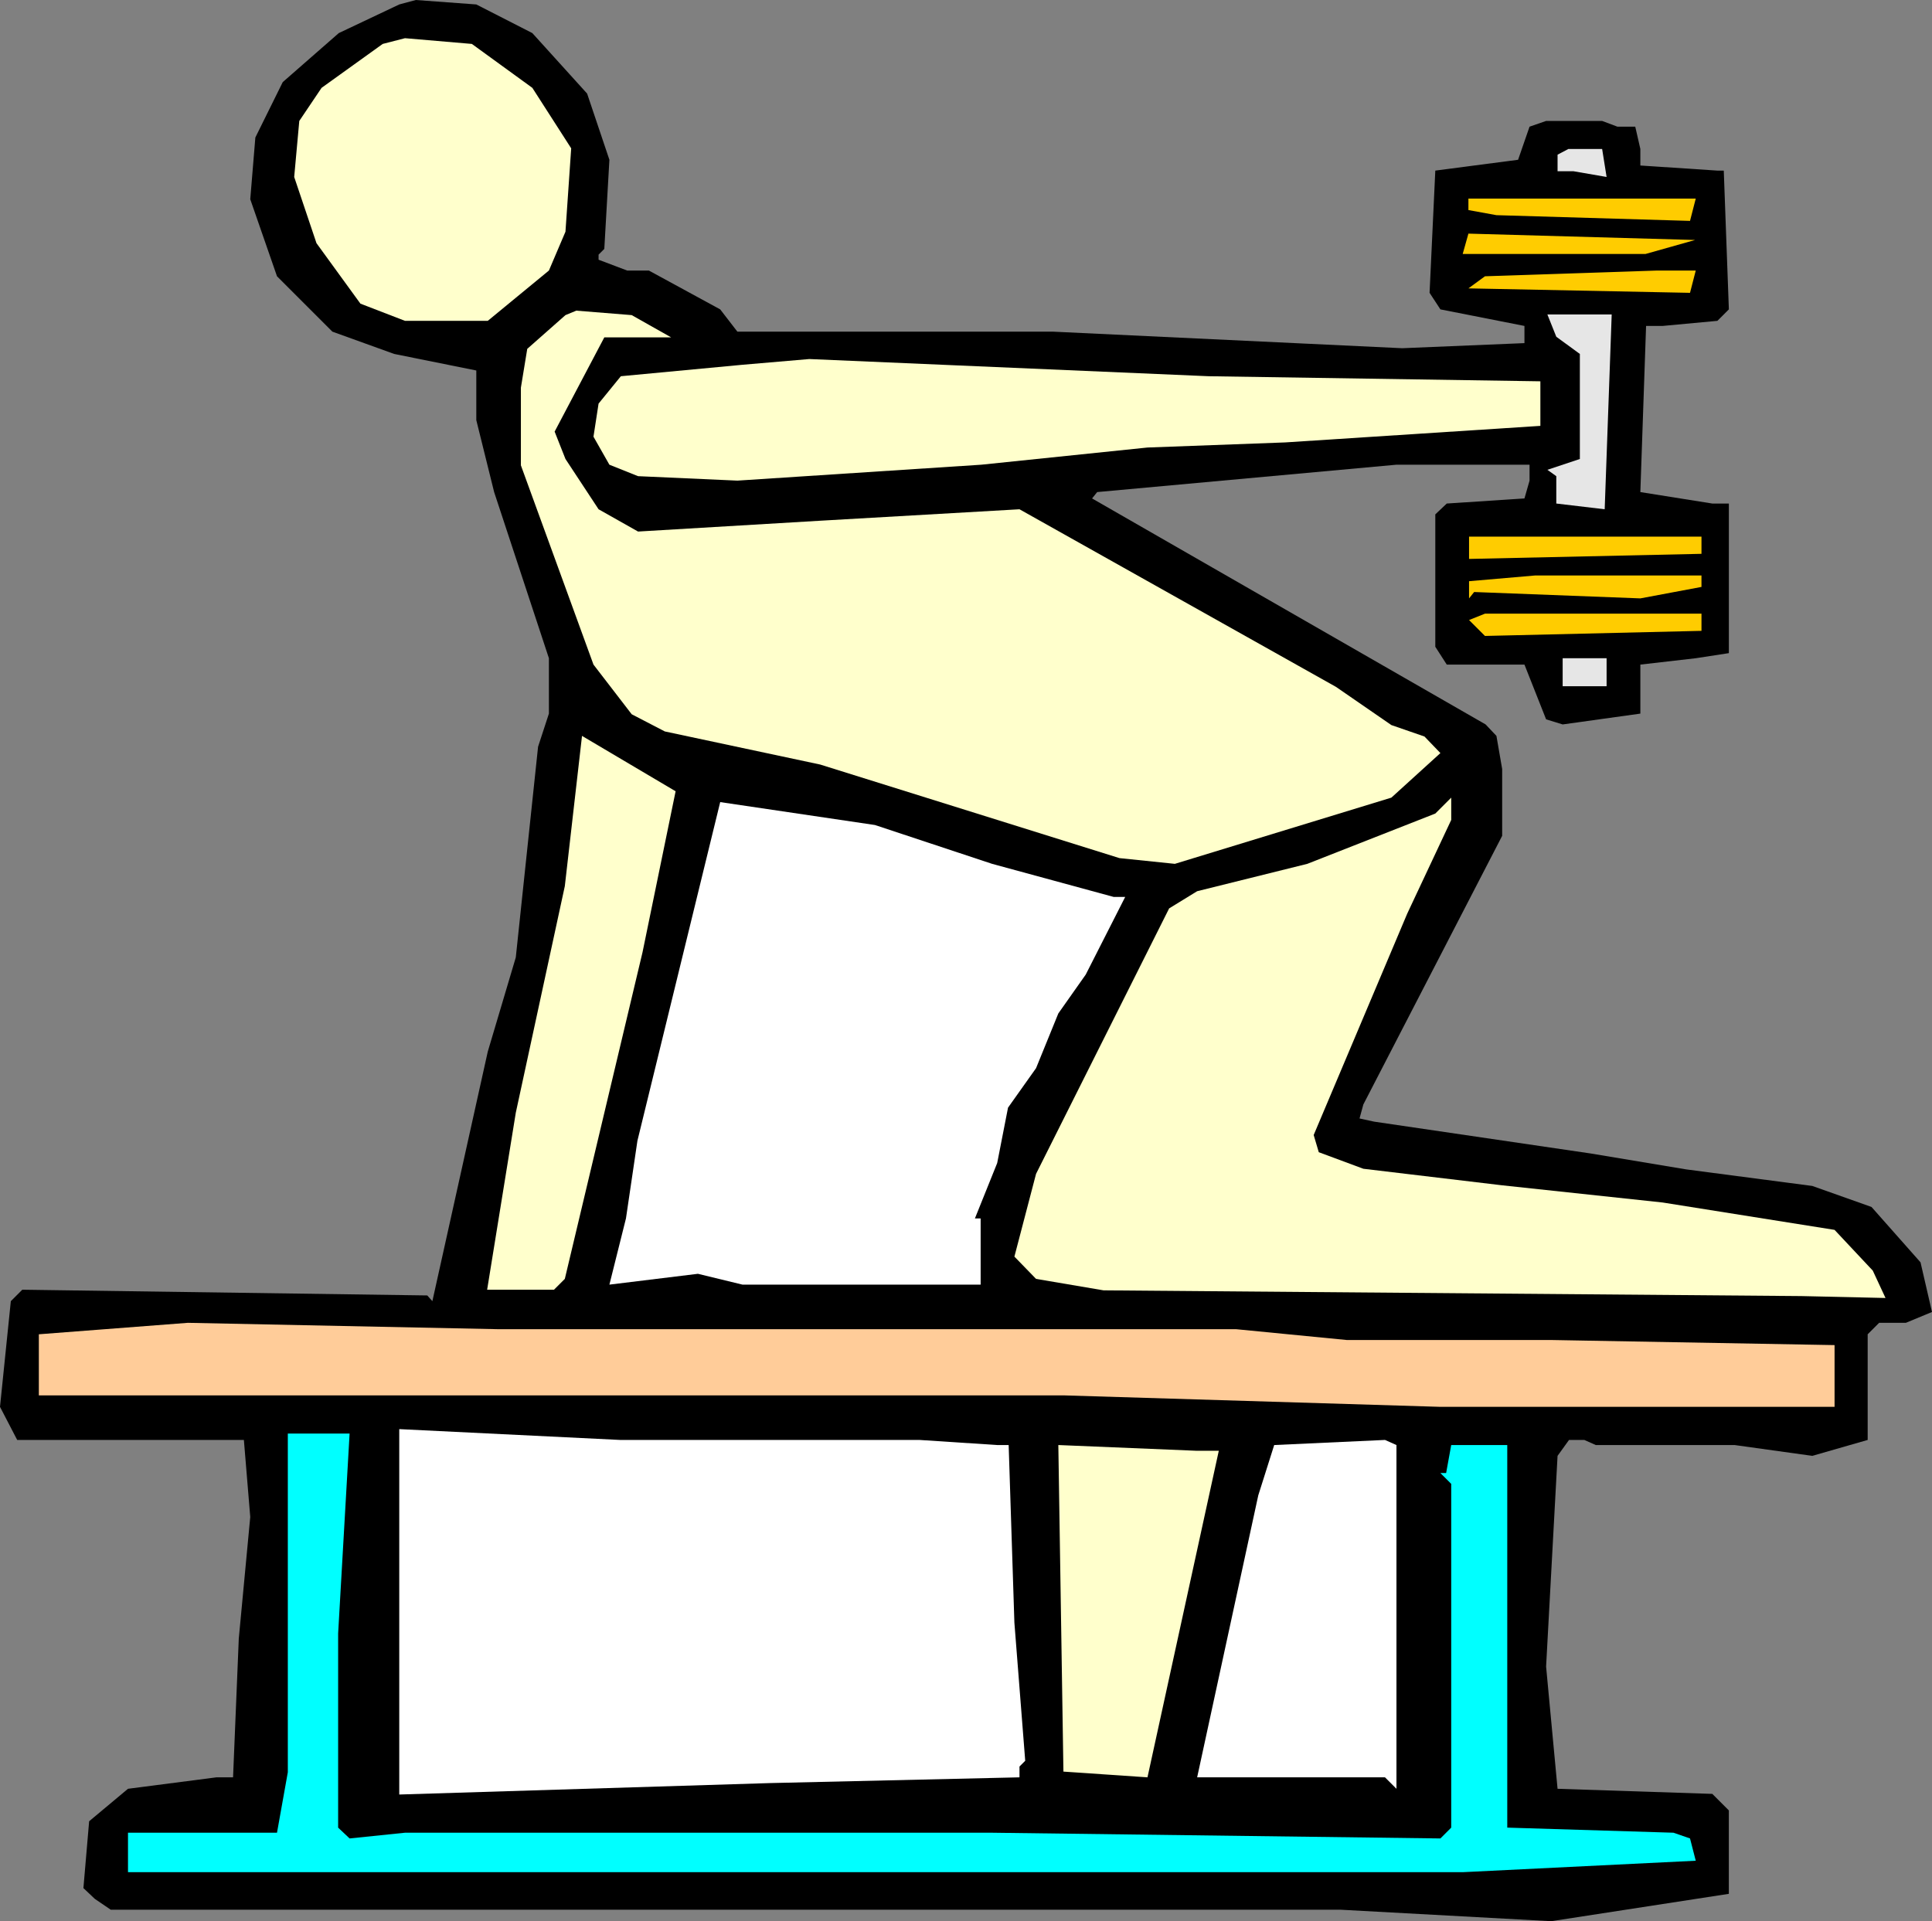
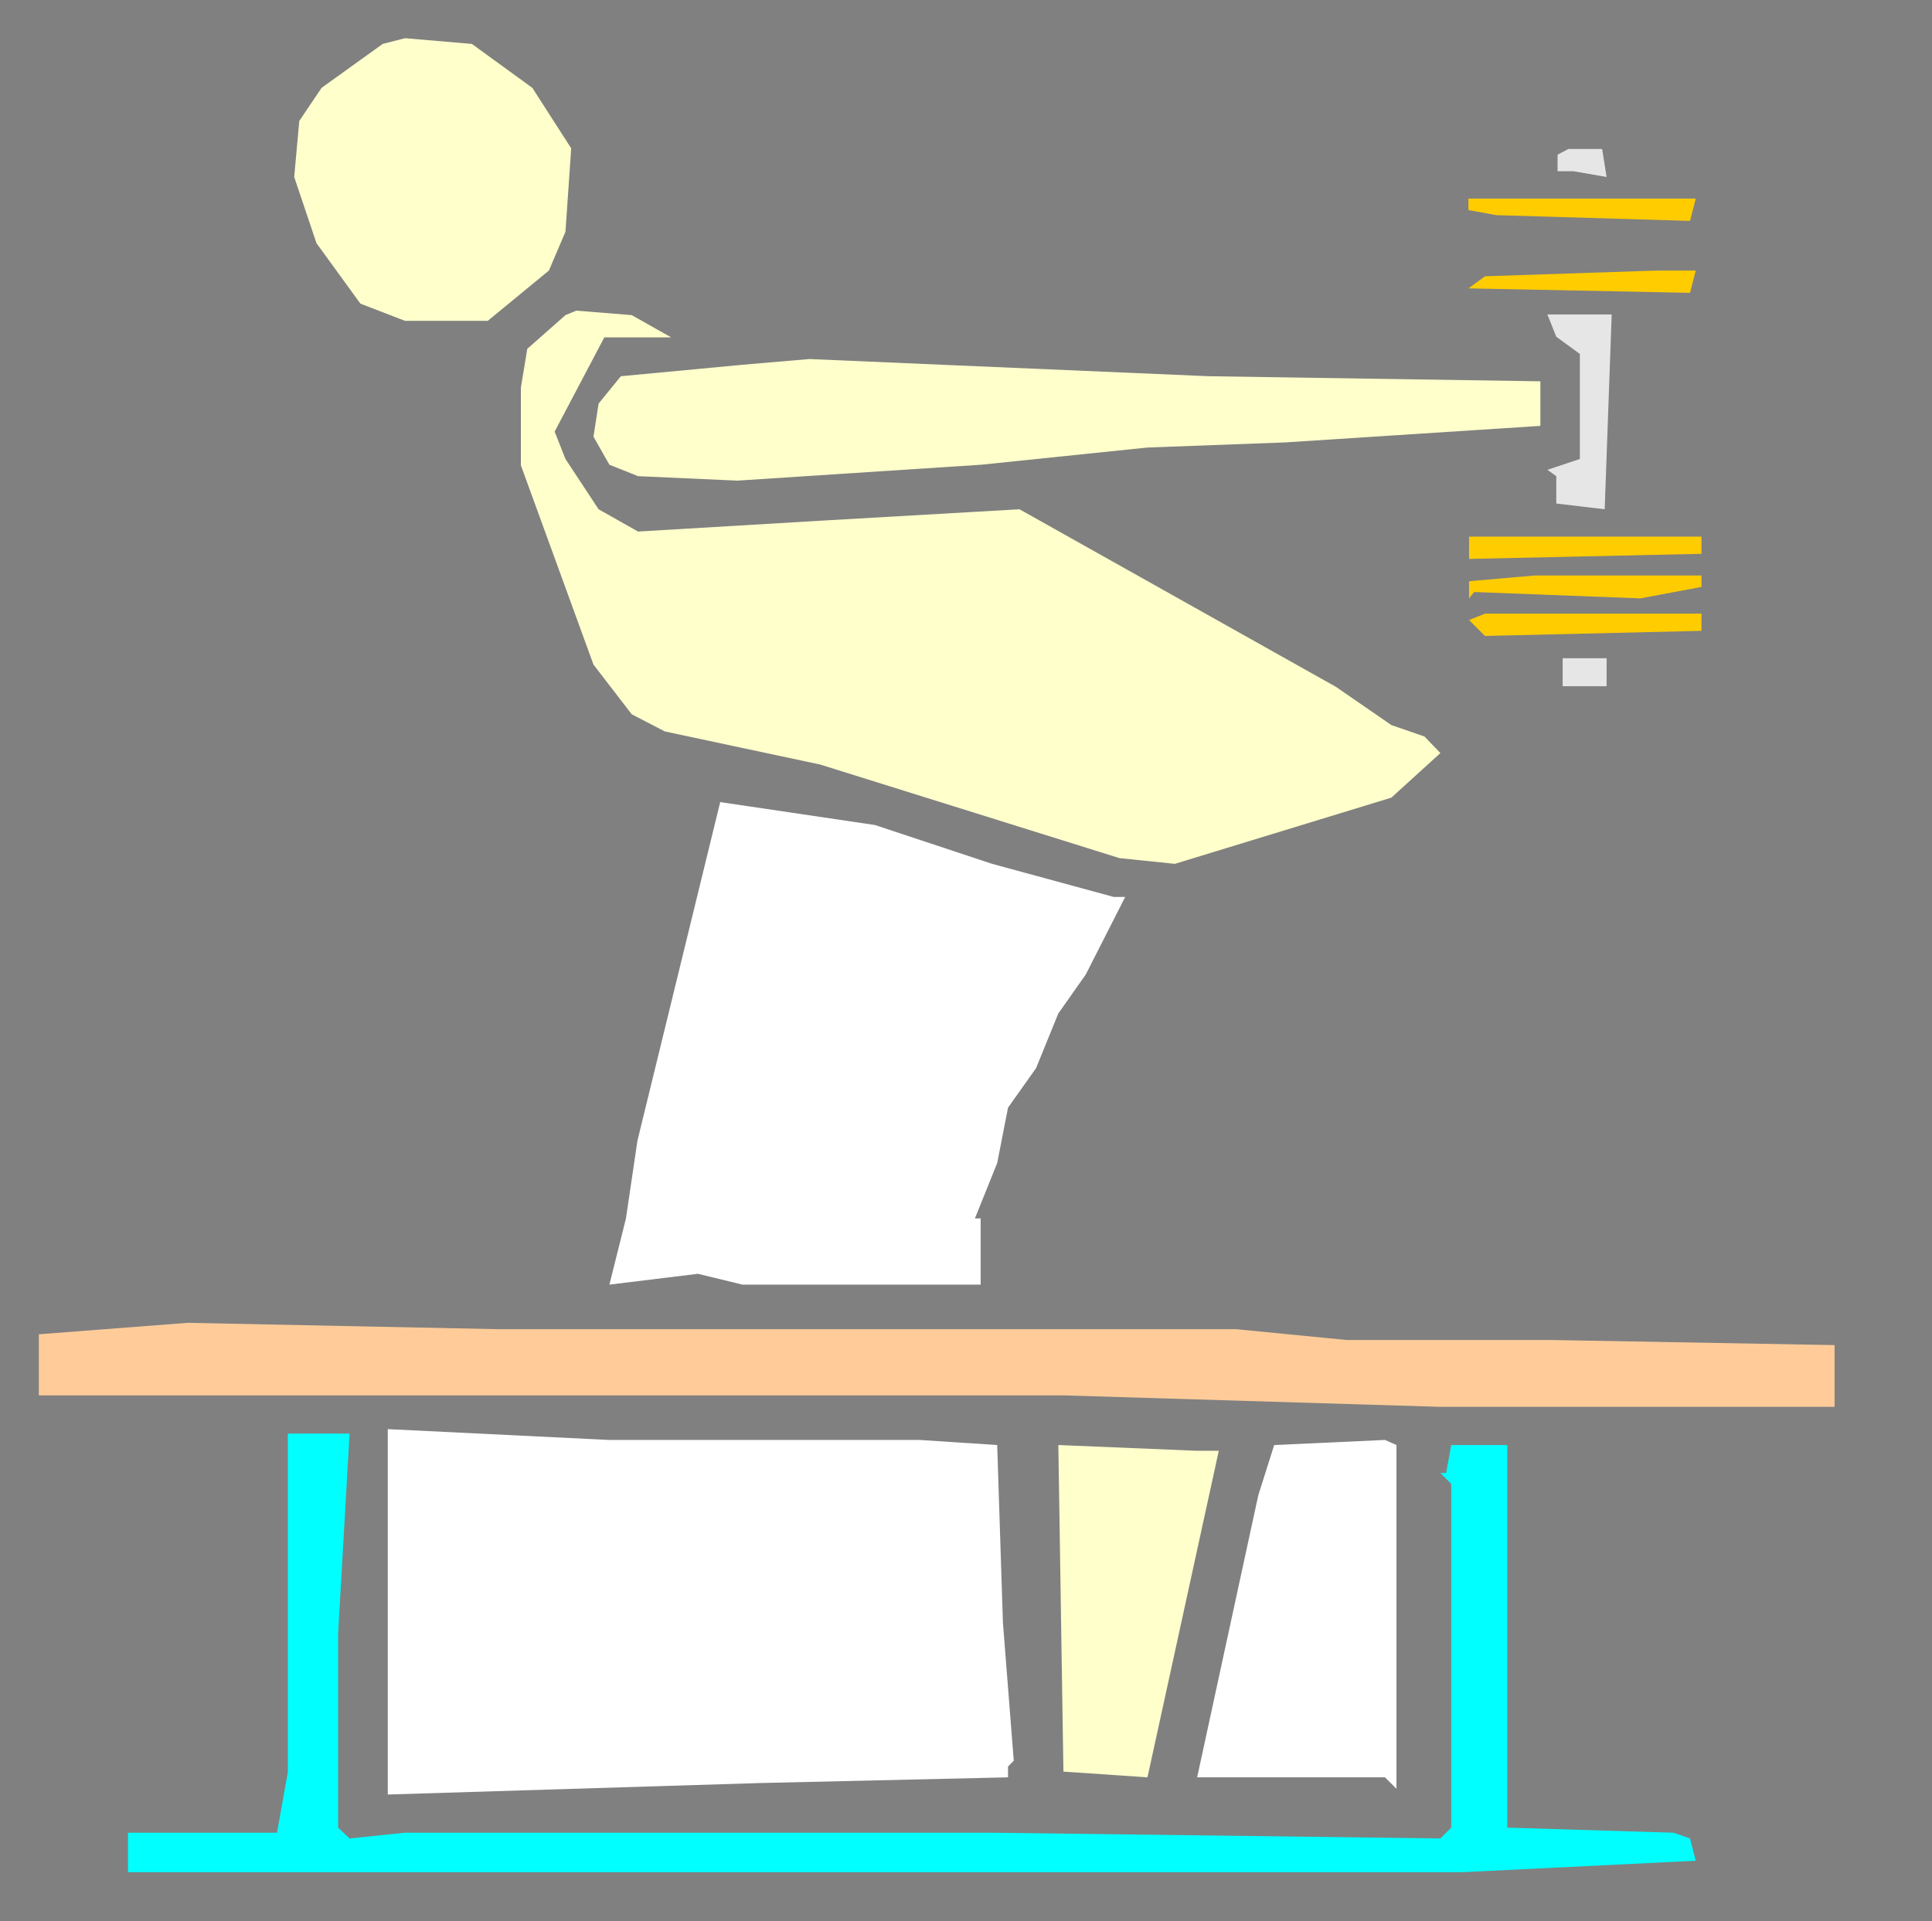
<svg xmlns="http://www.w3.org/2000/svg" xmlns:ns1="http://sodipodi.sourceforge.net/DTD/sodipodi-0.dtd" xmlns:ns2="http://www.inkscape.org/namespaces/inkscape" version="1.0" width="129.724mm" height="129.011mm" id="svg21" ns1:docname="Triceps 09.wmf">
  <rect width="100%" height="100%" fill="#808080" stroke="none" />
  <ns1:namedview id="namedview21" pagecolor="#ffffff" bordercolor="#000000" borderopacity="0.25" ns2:showpageshadow="2" ns2:pageopacity="0.0" ns2:pagecheckerboard="0" ns2:deskcolor="#d1d1d1" ns2:document-units="mm" />
  <defs id="defs1">
    <pattern id="WMFhbasepattern" patternUnits="userSpaceOnUse" width="6" height="6" x="0" y="0" />
  </defs>
-   <path style="fill:#000000;fill-opacity:1;fill-rule:evenodd;stroke:none" d="m 135.097,8.401 13.898,15.349 5.656,16.803 -1.293,22.619 -1.454,1.454 v 1.293 l 7.272,2.747 h 5.494 l 18.099,9.855 4.363,5.655 h 80.154 l 88.557,4.201 31.027,-1.293 V 82.721 l -21.331,-4.201 -2.747,-4.201 1.454,-31.02 21.008,-2.747 2.909,-8.401 4.202,-1.454 h 14.221 l 3.878,1.454 h 4.525 l 1.293,5.655 v 4.201 l 19.554,1.293 h 1.616 l 1.293,35.221 -2.909,2.908 -13.898,1.293 h -4.202 l -1.454,42.168 18.261,2.908 h 4.202 v 37.968 l -8.403,1.293 -14.059,1.616 v 12.44 l -19.715,2.747 -4.202,-1.293 -5.494,-13.895 h -19.715 l -2.909,-4.524 v -33.605 l 2.909,-2.747 19.715,-1.293 1.293,-4.524 v -4.039 H 354.388 l -75.952,6.947 -1.293,1.616 99.869,57.355 2.747,2.908 1.454,8.401 v 16.964 l -35.229,68.18 -0.97,3.554 3.717,0.808 54.944,8.078 24.24,4.039 31.997,4.201 15.029,5.332 12.443,14.056 2.909,12.602 -6.626,2.747 h -6.787 l -2.909,2.908 v 26.82 l -14.059,4.039 -19.715,-2.747 h -35.229 l -2.909,-1.293 h -3.878 l -2.909,4.039 -2.909,53.478 2.909,31.02 39.269,1.293 4.202,4.201 v 21.165 l -45.086,6.947 -53.328,-2.908 H 28.118 l -4.04,-2.747 -2.909,-2.747 1.454,-16.964 9.858,-8.24 22.462,-2.908 h 4.202 l 1.454,-35.221 2.909,-30.859 -1.616,-19.549 H 4.363 L 0,357.057 l 2.747,-26.82 2.909,-2.908 102.777,1.454 1.293,1.454 14.059,-63.333 7.11,-23.912 5.656,-53.478 2.747,-8.401 v -14.056 l -13.898,-42.168 -4.525,-18.257 V 94.03 L 100.03,89.83 84.355,84.175 70.296,70.119 63.509,50.57 64.802,34.898 71.75,20.842 85.971,8.401 101.323,1.131 105.525,0 120.877,1.131 Z" id="path1" />
  <path style="fill:#ffffcc;fill-opacity:1;fill-rule:evenodd;stroke:none" d="m 135.097,22.296 9.858,15.349 -1.454,21.165 -4.202,9.855 -15.514,12.764 H 102.777 L 91.465,77.066 80.315,61.718 74.659,44.915 l 1.293,-14.218 5.656,-8.401 15.514,-11.148 5.656,-1.454 16.968,1.454 z" id="path2" />
  <path style="fill:#e6e6e6;fill-opacity:1;fill-rule:evenodd;stroke:none" d="m 407.716,44.915 -8.403,-1.454 h -4.04 v -4.201 l 2.747,-1.454 h 8.565 z" id="path3" />
  <path style="fill:#ffcc00;fill-opacity:1;fill-rule:evenodd;stroke:none" d="m 428.886,56.063 -49.126,-1.454 -7.11,-1.293 v -2.908 h 57.691 z" id="path4" />
-   <path style="fill:#ffcc00;fill-opacity:1;fill-rule:evenodd;stroke:none" d="m 417.574,64.464 h -46.379 l 1.454,-5.17 57.53,1.616 z" id="path5" />
  <path style="fill:#ffcc00;fill-opacity:1;fill-rule:evenodd;stroke:none" d="m 428.886,74.32 -56.237,-1.131 4.202,-3.07 43.632,-1.454 h 9.858 z" id="path6" />
  <path style="fill:#ffffcc;fill-opacity:1;fill-rule:evenodd;stroke:none" d="m 170.326,85.629 h -16.968 l -12.605,23.912 2.747,6.947 8.403,12.764 10.019,5.655 46.218,-2.747 50.581,-2.908 80.315,45.076 14.059,9.694 8.403,2.908 4.04,4.201 -12.443,11.309 -54.944,16.803 -14.059,-1.454 -75.952,-23.75 -39.43,-8.401 -8.403,-4.362 -9.696,-12.602 -18.422,-50.57 V 98.393 l 1.616,-9.855 9.696,-8.563 2.747,-1.131 14.059,1.131 z" id="path7" />
  <path style="fill:#e6e6e6;fill-opacity:1;fill-rule:evenodd;stroke:none" d="m 407.232,129.251 -12.282,-1.454 v -6.947 l -2.262,-1.616 8.242,-2.747 V 89.83 l -5.979,-4.362 -2.262,-5.655 h 16.322 z" id="path8" />
  <path style="fill:#ffffcc;fill-opacity:1;fill-rule:evenodd;stroke:none" d="m 390.91,96.777 v 11.31 l -64.802,4.201 -34.906,1.293 -42.178,4.362 -61.893,4.039 -25.21,-1.131 -7.272,-2.908 -4.04,-7.109 1.293,-8.401 5.656,-6.947 30.866,-2.908 16.968,-1.454 101.323,4.362 z" id="path9" />
  <path style="fill:#ffcc00;fill-opacity:1;fill-rule:evenodd;stroke:none" d="m 431.795,140.561 -58.984,1.293 v -5.655 h 58.984 z" id="path10" />
  <path style="fill:#ffcc00;fill-opacity:1;fill-rule:evenodd;stroke:none" d="m 431.795,148.962 -15.514,2.908 -42.178,-1.616 -1.293,1.616 v -4.362 l 16.806,-1.454 h 42.178 z" id="path11" />
  <path style="fill:#ffcc00;fill-opacity:1;fill-rule:evenodd;stroke:none" d="m 431.795,160.11 -54.944,1.293 -4.04,-4.039 4.04,-1.616 h 54.944 z" id="path12" />
  <path style="fill:#e6e6e6;fill-opacity:1;fill-rule:evenodd;stroke:none" d="m 407.716,174.166 h -11.15 v -7.109 h 11.15 z" id="path13" />
-   <path style="fill:#ffffcc;fill-opacity:1;fill-rule:evenodd;stroke:none" d="m 163.054,241.7 -19.715,82.882 -2.747,2.747 h -16.968 l 7.272,-44.915 12.443,-57.517 4.363,-38.129 23.755,14.056 z" id="path14" />
-   <path style="fill:#ffffcc;fill-opacity:1;fill-rule:evenodd;stroke:none" d="m 357.136,231.845 -23.755,56.224 1.293,4.362 11.312,4.201 35.229,4.201 40.723,4.362 43.632,6.947 9.696,10.34 3.232,6.947 -21.331,-0.485 -177.113,-1.454 -17.13,-2.908 -5.494,-5.655 5.494,-21.003 33.774,-67.372 7.11,-4.362 27.957,-6.947 32.482,-12.764 4.04,-4.039 v 5.655 z" id="path15" />
  <path style="fill:#ffffff;fill-opacity:1;fill-rule:evenodd;stroke:none" d="m 251.773,219.243 30.866,8.401 h 2.909 l -10.019,19.711 -6.949,9.855 -5.656,13.895 -7.11,10.017 -2.747,14.056 -5.656,14.056 h 1.454 v 16.803 h -60.438 l -11.312,-2.747 -22.462,2.747 4.202,-16.803 2.909,-19.711 21.008,-85.952 39.269,5.816 z" id="path16" />
  <path style="fill:#ffcc99;fill-opacity:1;fill-rule:evenodd;stroke:none" d="m 244.662,337.346 h 69.003 l 28.118,2.747 h 51.874 l 71.912,1.293 v 15.672 H 365.539 l -95.505,-2.908 H 9.858 v -15.51 l 37.814,-2.908 78.699,1.616 z" id="path17" />
-   <path style="fill:#ffffff;fill-opacity:1;fill-rule:evenodd;stroke:none" d="m 233.35,365.458 19.715,1.293 h 2.909 l 1.454,45.076 2.747,35.059 -1.454,1.454 v 2.747 l -63.186,1.454 -94.213,2.908 v -92.738 l 56.075,2.747 z" id="path18" />
+   <path style="fill:#ffffff;fill-opacity:1;fill-rule:evenodd;stroke:none" d="m 233.35,365.458 19.715,1.293 l 1.454,45.076 2.747,35.059 -1.454,1.454 v 2.747 l -63.186,1.454 -94.213,2.908 v -92.738 l 56.075,2.747 z" id="path18" />
  <path style="fill:#00ffff;fill-opacity:1;fill-rule:evenodd;stroke:none" d="m 85.81,414.574 v 49.277 l 2.909,2.747 14.059,-1.454 h 148.995 l 113.766,1.454 2.747,-2.747 V 376.606 l -2.747,-2.747 h 1.454 l 1.293,-7.109 h 14.221 v 97.1 l 42.178,1.293 4.202,1.454 1.454,5.655 -59.146,2.908 H 32.482 v -10.017 h 37.814 l 2.747,-15.349 V 363.843 H 88.718 Z" id="path19" />
  <path style="fill:#ffffff;fill-opacity:1;fill-rule:evenodd;stroke:none" d="m 354.388,394.863 v 59.133 l -2.909,-2.908 h -47.672 l 15.514,-71.573 4.04,-12.764 28.118,-1.293 2.909,1.293 z" id="path20" />
  <path style="fill:#ffffcc;fill-opacity:1;fill-rule:evenodd;stroke:none" d="m 309.302,368.205 -18.099,82.882 -21.331,-1.454 -1.293,-82.882 35.067,1.454 z" id="path21" />
</svg>